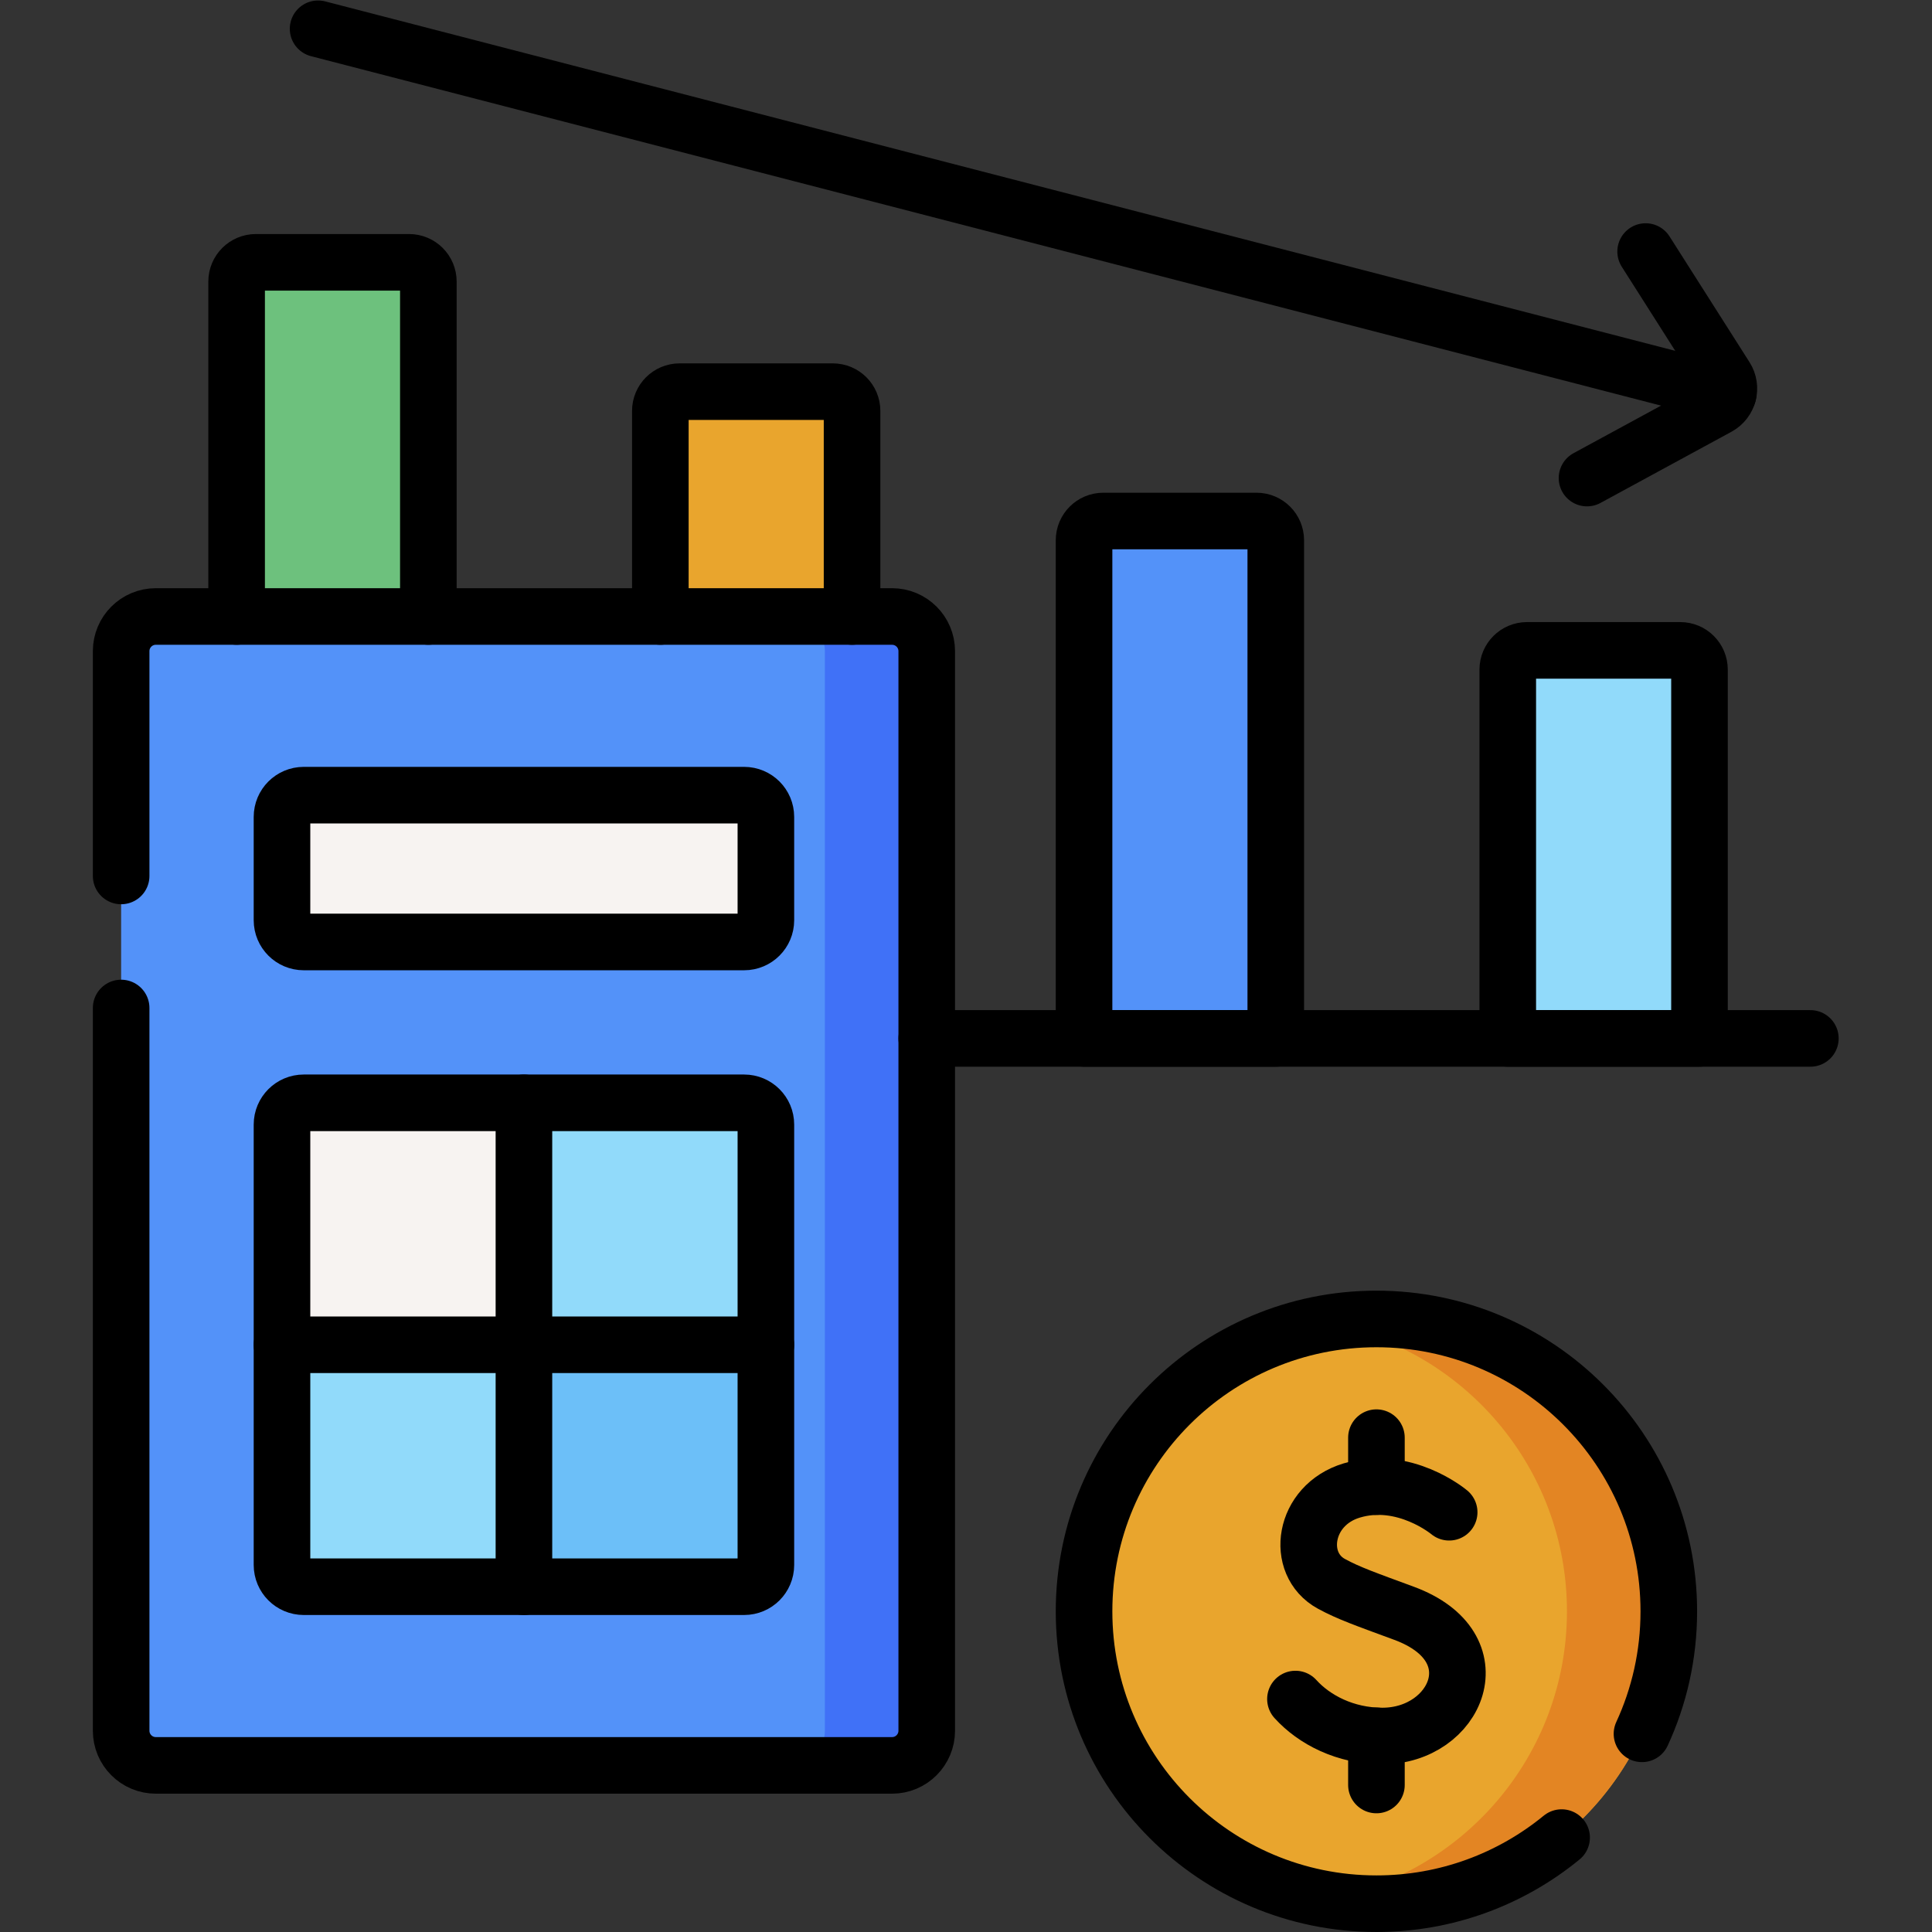
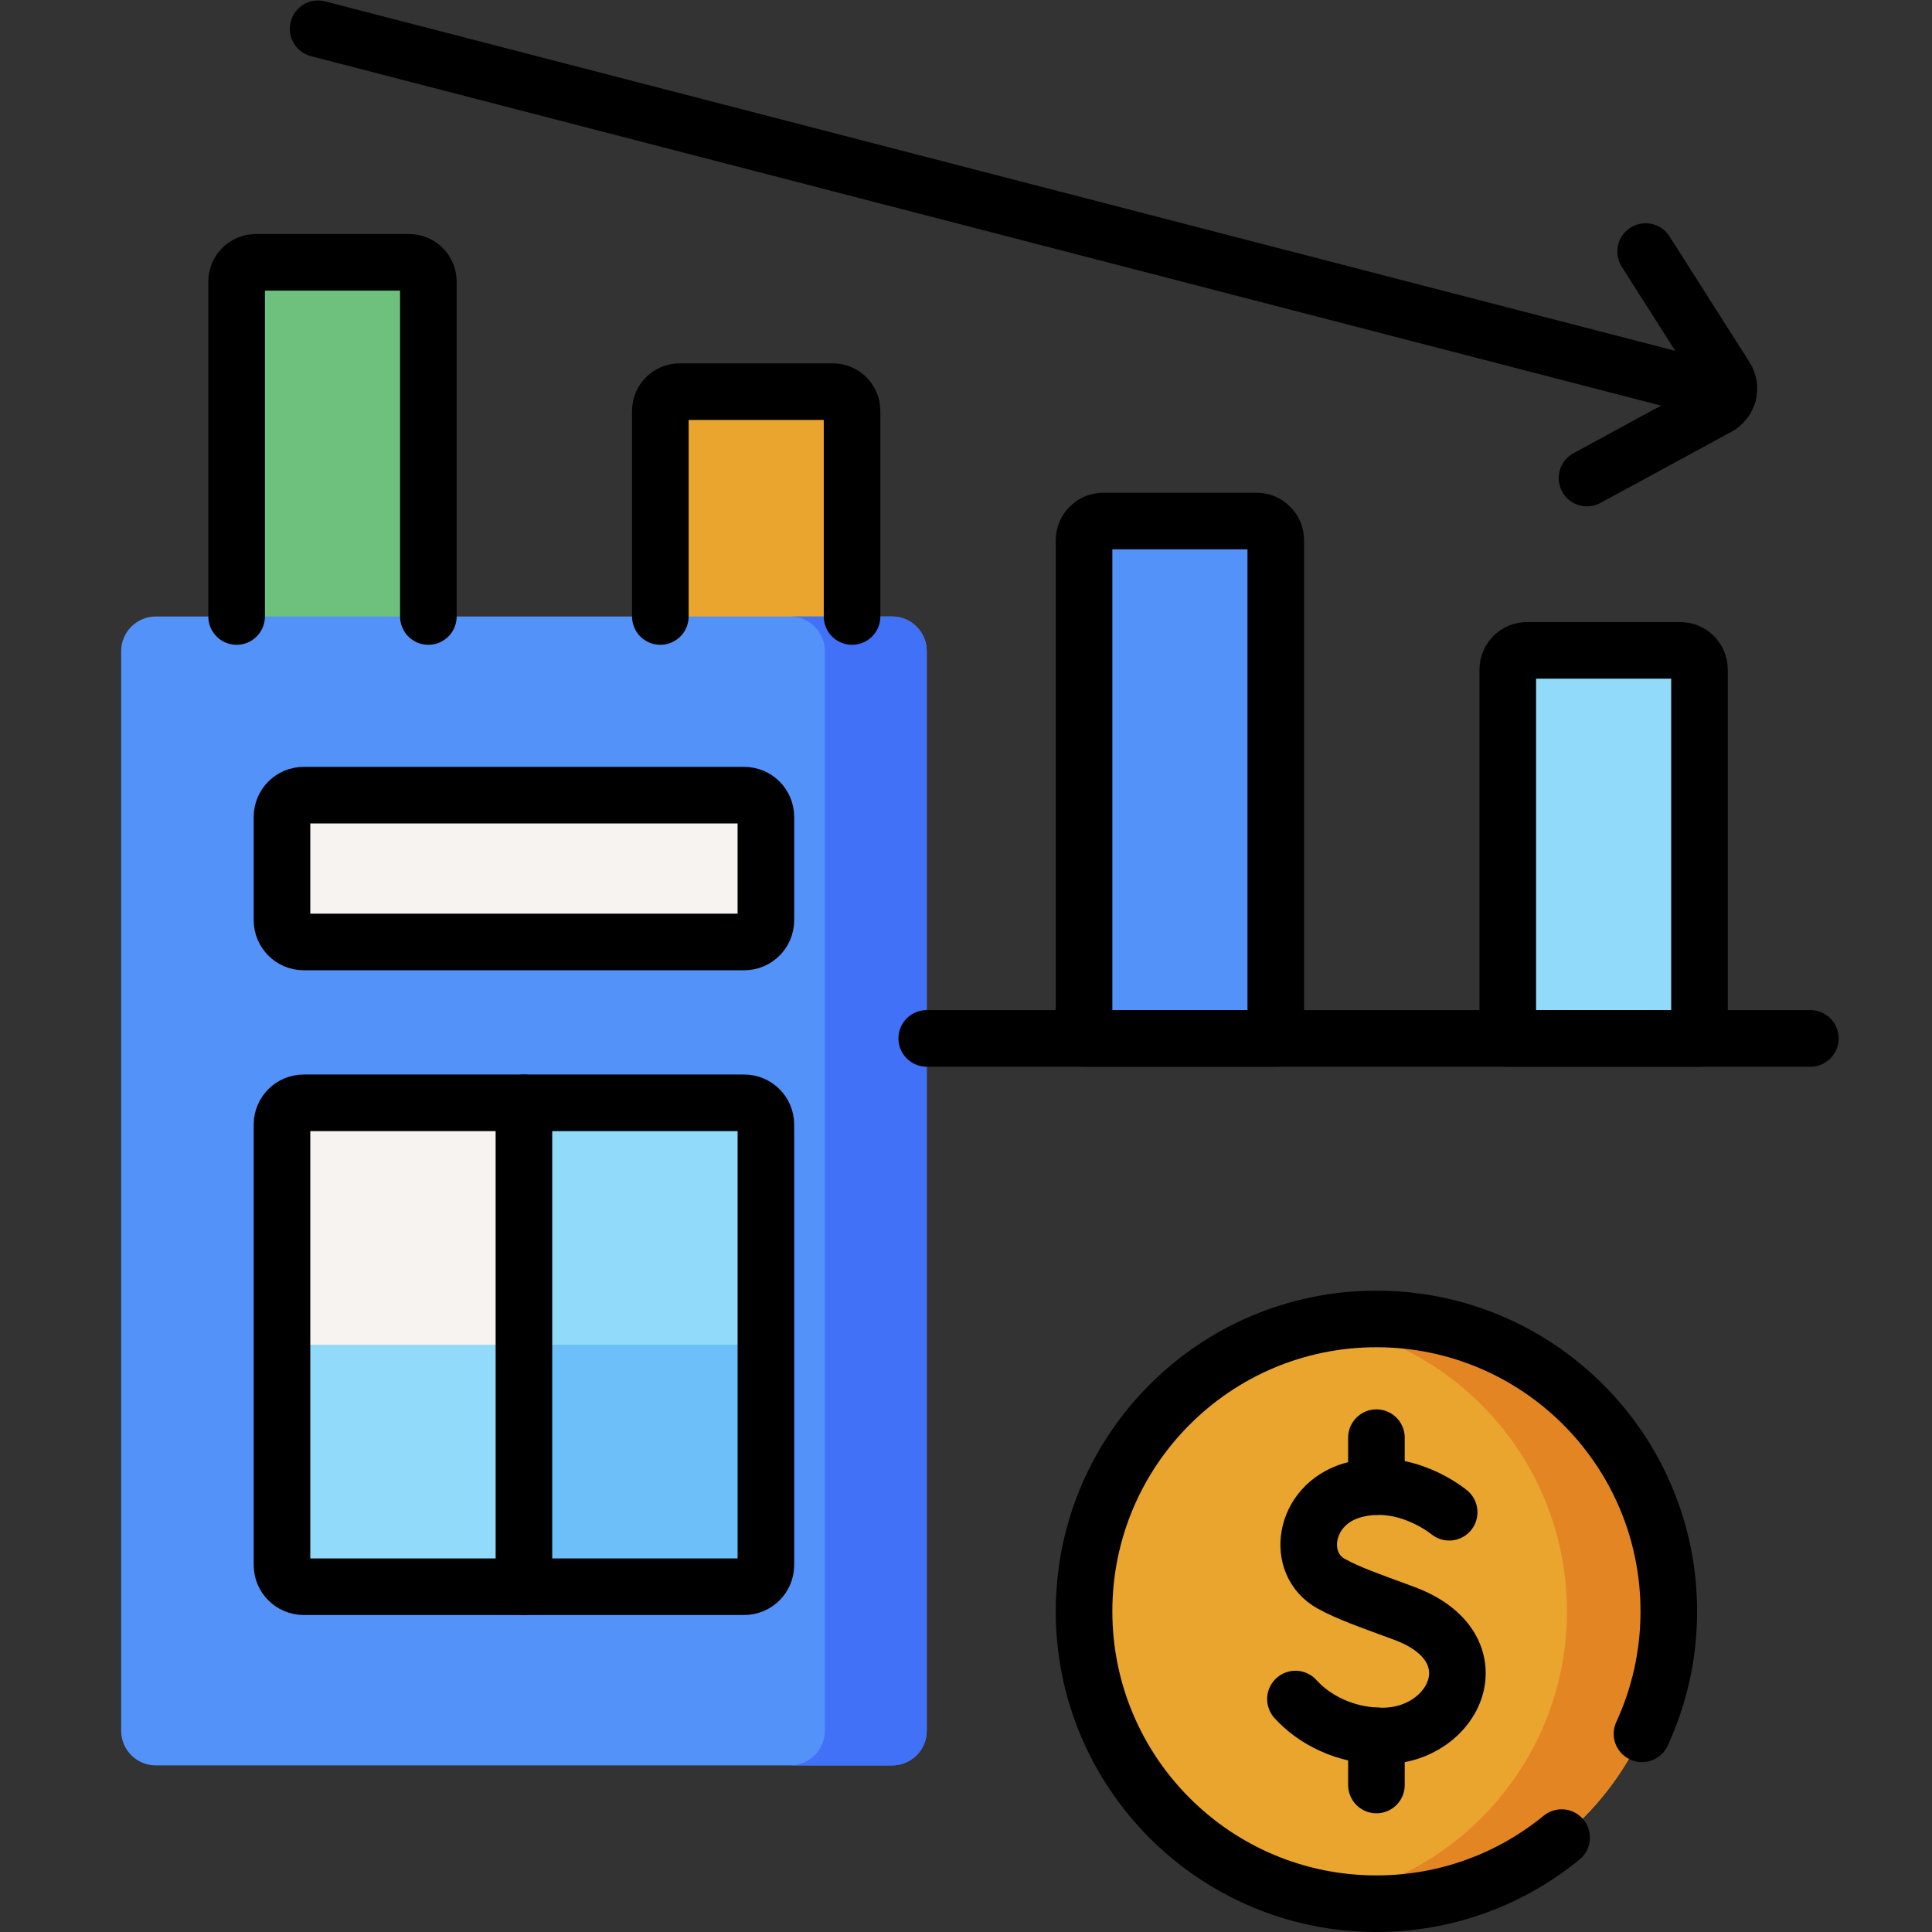
<svg xmlns="http://www.w3.org/2000/svg" version="1.1" id="svg2814" xml:space="preserve" width="682.667" height="682.667" viewBox="0 0 682.667 682.667">
  <rect x="0" y="0" width="682.667" height="682.667" fill="#333333" stroke="none" />
  <defs id="defs2818">
    <clipPath clipPathUnits="userSpaceOnUse" id="clipPath2832">
      <path d="M 0,512 H 512 V 0 H 0 Z" id="path2830" />
    </clipPath>
  </defs>
  <g id="g2820" transform="matrix(1.333,0,0,-1.333,0,682.667)">
    <g id="g2822" transform="translate(69.255,236.869)">
      <path d="M 0,0 H 410.631 Z" style="fill:#e9a52d;fill-opacity:1;fill-rule:nonzero;stroke:none" id="path2824" />
    </g>
    <g id="g2826">
      <g id="g2828" clip-path="url(#clipPath2832)">
        <g id="g2834" transform="translate(62.723,437.49)">
          <path d="M 0,0 V -200.621 H 50.823 V 0 c 0,2.818 -2.287,5.101 -5.106,5.101 H 5.104 C 2.287,5.101 0,2.818 0,0" style="fill:#6dc17d;fill-opacity:1;fill-rule:nonzero;stroke:none" id="path2836" />
        </g>
        <g id="g2838" transform="translate(175.041,403.202)">
          <path d="M 0,0 V -166.332 H 50.821 V 0 c 0,2.818 -2.285,5.106 -5.103,5.106 H 5.1 C 2.282,5.106 0,2.818 0,0" style="fill:#e9a52d;fill-opacity:1;fill-rule:nonzero;stroke:none" id="path2840" />
        </g>
        <g id="g2842" transform="translate(287.357,368.916)">
          <path d="M 0,0 V -132.046 H 50.821 V 0 c 0,2.818 -2.285,5.103 -5.103,5.103 H 5.103 C 2.284,5.103 0,2.818 0,0" style="fill:#5392f9;fill-opacity:1;fill-rule:nonzero;stroke:none" id="path2844" />
        </g>
        <g id="g2846" transform="translate(399.674,334.628)">
          <path d="M 0,0 V -97.759 H 50.821 V 0 c 0,2.818 -2.284,5.103 -5.103,5.103 H 5.103 C 2.285,5.103 0,2.818 0,0" style="fill:#91dafa;fill-opacity:1;fill-rule:nonzero;stroke:none" id="path2848" />
        </g>
        <g id="g2850" transform="translate(32.113,53.357)">
          <path d="m 0,0 v 286.162 c 0,5.076 4.116,9.192 9.192,9.192 h 195.16 c 5.077,0 9.192,-4.116 9.192,-9.192 V 0 c 0,-5.077 -4.115,-9.192 -9.192,-9.192 H 9.192 C 4.116,-9.192 0,-5.077 0,0" style="fill:#5392f9;fill-opacity:1;fill-rule:nonzero;stroke:none" id="path2852" />
        </g>
        <g id="g2854" transform="translate(236.465,348.711)">
          <path d="m 0,0 h -26.999 c 5.077,0 9.192,-4.116 9.192,-9.192 v -286.162 c 0,-5.077 -4.115,-9.192 -9.192,-9.192 H 0 c 5.077,0 9.192,4.115 9.192,9.192 V -9.192 C 9.192,-4.116 5.077,0 0,0" style="fill:#4071f7;fill-opacity:1;fill-rule:nonzero;stroke:none" id="path2856" />
        </g>
        <g id="g2858" transform="translate(74.751,295.587)">
          <path d="m 0,0 v -27.392 c 0,-3.182 2.58,-5.762 5.762,-5.762 h 116.743 c 3.183,0 5.762,2.58 5.762,5.762 V 0 c 0,3.182 -2.579,5.762 -5.762,5.762 H 5.762 C 2.58,5.762 0,3.182 0,0" style="fill:#f7f3f1;fill-opacity:1;fill-rule:nonzero;stroke:none" id="path2860" />
        </g>
        <g id="g2862" transform="translate(197.258,91.529)">
          <path d="m 0,0 h -116.745 c -3.182,0 -5.762,2.579 -5.762,5.761 v 116.742 c 0,3.183 2.579,5.765 5.761,5.765 H -0.001 c 3.182,0 5.762,-2.581 5.762,-5.763 V 5.761 C 5.761,2.579 3.182,0 0,0" style="fill:#91dafa;fill-opacity:1;fill-rule:nonzero;stroke:none" id="path2864" />
        </g>
        <g id="g2866" transform="translate(138.881,219.797)">
          <path d="m 0,0 v -64.137 h -64.13 v 58.372 c 0,3.19 2.581,5.765 5.761,5.765 z" style="fill:#f7f3f1;fill-opacity:1;fill-rule:nonzero;stroke:none" id="path2868" />
        </g>
        <g id="g2870" transform="translate(203.019,155.66)">
          <path d="m 0,0 v -58.37 c 0,-3.18 -2.581,-5.761 -5.761,-5.761 H -64.138 V 0 Z" style="fill:#6cbff8;fill-opacity:1;fill-rule:nonzero;stroke:none" id="path2872" />
        </g>
        <g id="g2874" transform="translate(364.86,162.505)">
          <path d="m 0,0 c -42.804,0 -77.503,-34.699 -77.503,-77.502 0,-42.804 34.699,-77.503 77.503,-77.503 42.804,0 77.503,34.699 77.503,77.503 C 77.503,-34.699 42.804,0 0,0" style="fill:#e9a52d;fill-opacity:1;fill-rule:nonzero;stroke:none" id="path2876" />
        </g>
        <g id="g2878" transform="translate(364.86,162.505)">
          <path d="m 0,0 c -4.607,0 -9.113,-0.425 -13.499,-1.196 36.364,-6.391 64.002,-38.111 64.002,-76.307 0,-38.196 -27.638,-69.915 -64.002,-76.307 4.386,-0.771 8.892,-1.195 13.499,-1.195 42.804,0 77.503,34.699 77.503,77.503 C 77.503,-34.699 42.804,0 0,0" style="fill:#e38523;fill-opacity:1;fill-rule:nonzero;stroke:none" id="path2880" />
        </g>
        <g id="g2882" transform="translate(479.887,236.87)">
          <path d="M 0,0 H -234.229" style="fill:none;stroke:#000000;stroke-width:15;stroke-linecap:round;stroke-linejoin:round;stroke-miterlimit:10;stroke-dasharray:none;stroke-opacity:1" id="path2884" />
        </g>
        <g id="g2886" transform="translate(113.546,348.71)">
          <path d="m 0,0 v 88.78 c 0,2.82 -2.286,5.101 -5.106,5.101 h -40.613 c -2.82,0 -5.104,-2.281 -5.104,-5.101 V 0" style="fill:none;stroke:#000000;stroke-width:15;stroke-linecap:round;stroke-linejoin:round;stroke-miterlimit:10;stroke-dasharray:none;stroke-opacity:1" id="path2888" />
        </g>
        <g id="g2890" transform="translate(225.861,348.71)">
          <path d="m 0,0 v 54.492 c 0,2.82 -2.283,5.106 -5.103,5.106 h -40.618 c -2.809,0 -5.1,-2.286 -5.1,-5.106 V 0" style="fill:none;stroke:#000000;stroke-width:15;stroke-linecap:round;stroke-linejoin:round;stroke-miterlimit:10;stroke-dasharray:none;stroke-opacity:1" id="path2892" />
        </g>
        <g id="g2894" transform="translate(287.357,368.916)">
          <path d="M 0,0 V -132.046 H 50.821 V 0 c 0,2.818 -2.285,5.103 -5.103,5.103 H 5.103 C 2.284,5.103 0,2.818 0,0 Z" style="fill:none;stroke:#000000;stroke-width:15;stroke-linecap:round;stroke-linejoin:round;stroke-miterlimit:10;stroke-dasharray:none;stroke-opacity:1" id="path2896" />
        </g>
        <g id="g2898" transform="translate(399.674,334.628)">
          <path d="M 0,0 V -97.759 H 50.821 V 0 c 0,2.818 -2.284,5.103 -5.103,5.103 H 5.103 C 2.285,5.103 0,2.818 0,0 Z" style="fill:none;stroke:#000000;stroke-width:15;stroke-linecap:round;stroke-linejoin:round;stroke-miterlimit:10;stroke-dasharray:none;stroke-opacity:1" id="path2900" />
        </g>
        <g id="g2902" transform="translate(32.113,279.933)">
-           <path d="m 0,0 v 59.586 c 0,5.077 4.116,9.192 9.192,9.192 h 195.16 c 5.077,0 9.192,-4.115 9.192,-9.192 v -286.162 c 0,-5.076 -4.115,-9.192 -9.192,-9.192 H 9.192 c -5.076,0 -9.192,4.116 -9.192,9.192 L 0,-35" style="fill:none;stroke:#000000;stroke-width:15;stroke-linecap:round;stroke-linejoin:round;stroke-miterlimit:10;stroke-dasharray:none;stroke-opacity:1" id="path2904" />
-         </g>
+           </g>
        <g id="g2906" transform="translate(74.751,295.587)">
          <path d="m 0,0 v -27.392 c 0,-3.182 2.58,-5.762 5.762,-5.762 h 116.743 c 3.183,0 5.762,2.58 5.762,5.762 V 0 c 0,3.182 -2.579,5.762 -5.762,5.762 H 5.762 C 2.58,5.762 0,3.182 0,0 Z" style="fill:none;stroke:#000000;stroke-width:15;stroke-linecap:round;stroke-linejoin:round;stroke-miterlimit:10;stroke-dasharray:none;stroke-opacity:1" id="path2908" />
        </g>
        <g id="g2910" transform="translate(197.258,91.529)">
          <path d="m 0,0 h -116.745 c -3.182,0 -5.762,2.579 -5.762,5.761 v 116.742 c 0,3.183 2.579,5.765 5.761,5.765 H -0.001 c 3.182,0 5.762,-2.581 5.762,-5.763 V 5.761 C 5.761,2.579 3.182,0 0,0 Z" style="fill:none;stroke:#000000;stroke-width:15;stroke-linecap:round;stroke-linejoin:round;stroke-miterlimit:10;stroke-dasharray:none;stroke-opacity:1" id="path2912" />
        </g>
        <g id="g2914" transform="translate(138.881,219.797)">
          <path d="M 0,0 V -128.268" style="fill:none;stroke:#000000;stroke-width:15;stroke-linecap:round;stroke-linejoin:round;stroke-miterlimit:10;stroke-dasharray:none;stroke-opacity:1" id="path2916" />
        </g>
        <g id="g2918" transform="translate(203.019,155.66)">
-           <path d="M 0,0 H -128.269" style="fill:none;stroke:#000000;stroke-width:15;stroke-linecap:round;stroke-linejoin:round;stroke-miterlimit:10;stroke-dasharray:none;stroke-opacity:1" id="path2920" />
-         </g>
+           </g>
        <g id="g2922" transform="translate(435.251,52.53)">
          <path d="m 0,0 c 4.564,9.877 7.112,20.877 7.112,32.473 0,42.803 -34.699,77.503 -77.503,77.503 -42.803,0 -77.503,-34.7 -77.503,-77.503 0,-42.804 34.7,-77.503 77.503,-77.503 18.63,0 35.723,6.573 49.089,17.526" style="fill:none;stroke:#000000;stroke-width:15;stroke-linecap:round;stroke-linejoin:round;stroke-miterlimit:10;stroke-dasharray:none;stroke-opacity:1" id="path2924" />
        </g>
        <g id="g2926" transform="translate(384.141,111.267)">
          <path d="m 0,0 c 0,0 -11.864,9.972 -25.853,5.758 -12.845,-3.87 -15.092,-19.434 -5.349,-24.74 4.557,-2.482 9.119,-4.069 19.234,-7.799 24.347,-8.981 13.859,-32.536 -5.741,-32.536 -9.815,0 -18.053,4.298 -23.039,9.8" style="fill:none;stroke:#000000;stroke-width:15;stroke-linecap:round;stroke-linejoin:round;stroke-miterlimit:10;stroke-dasharray:none;stroke-opacity:1" id="path2928" />
        </g>
        <g id="g2930" transform="translate(364.859,38.968)">
          <path d="M 0,0 V 13.025" style="fill:none;stroke:#000000;stroke-width:15;stroke-linecap:round;stroke-linejoin:round;stroke-miterlimit:10;stroke-dasharray:none;stroke-opacity:1" id="path2932" />
        </g>
        <g id="g2934" transform="translate(364.859,118.057)">
          <path d="M 0,0 V 12.981" style="fill:none;stroke:#000000;stroke-width:15;stroke-linecap:round;stroke-linejoin:round;stroke-miterlimit:10;stroke-dasharray:none;stroke-opacity:1" id="path2936" />
        </g>
        <g id="g2938" transform="translate(458.107,407.748)">
          <path d="M 0,0 -373.789,96.751" style="fill:none;stroke:#000000;stroke-width:15;stroke-linecap:round;stroke-linejoin:round;stroke-miterlimit:10;stroke-dasharray:none;stroke-opacity:1" id="path2940" />
        </g>
        <g id="g2942" transform="translate(436.219,445.448)">
          <path d="m 0,0 21.203,-33.342 c 1.721,-2.706 0.79,-6.304 -2.028,-7.835 l -34.717,-18.867" style="fill:none;stroke:#000000;stroke-width:15;stroke-linecap:round;stroke-linejoin:round;stroke-miterlimit:10;stroke-dasharray:none;stroke-opacity:1" id="path2944" />
        </g>
      </g>
    </g>
  </g>
</svg>